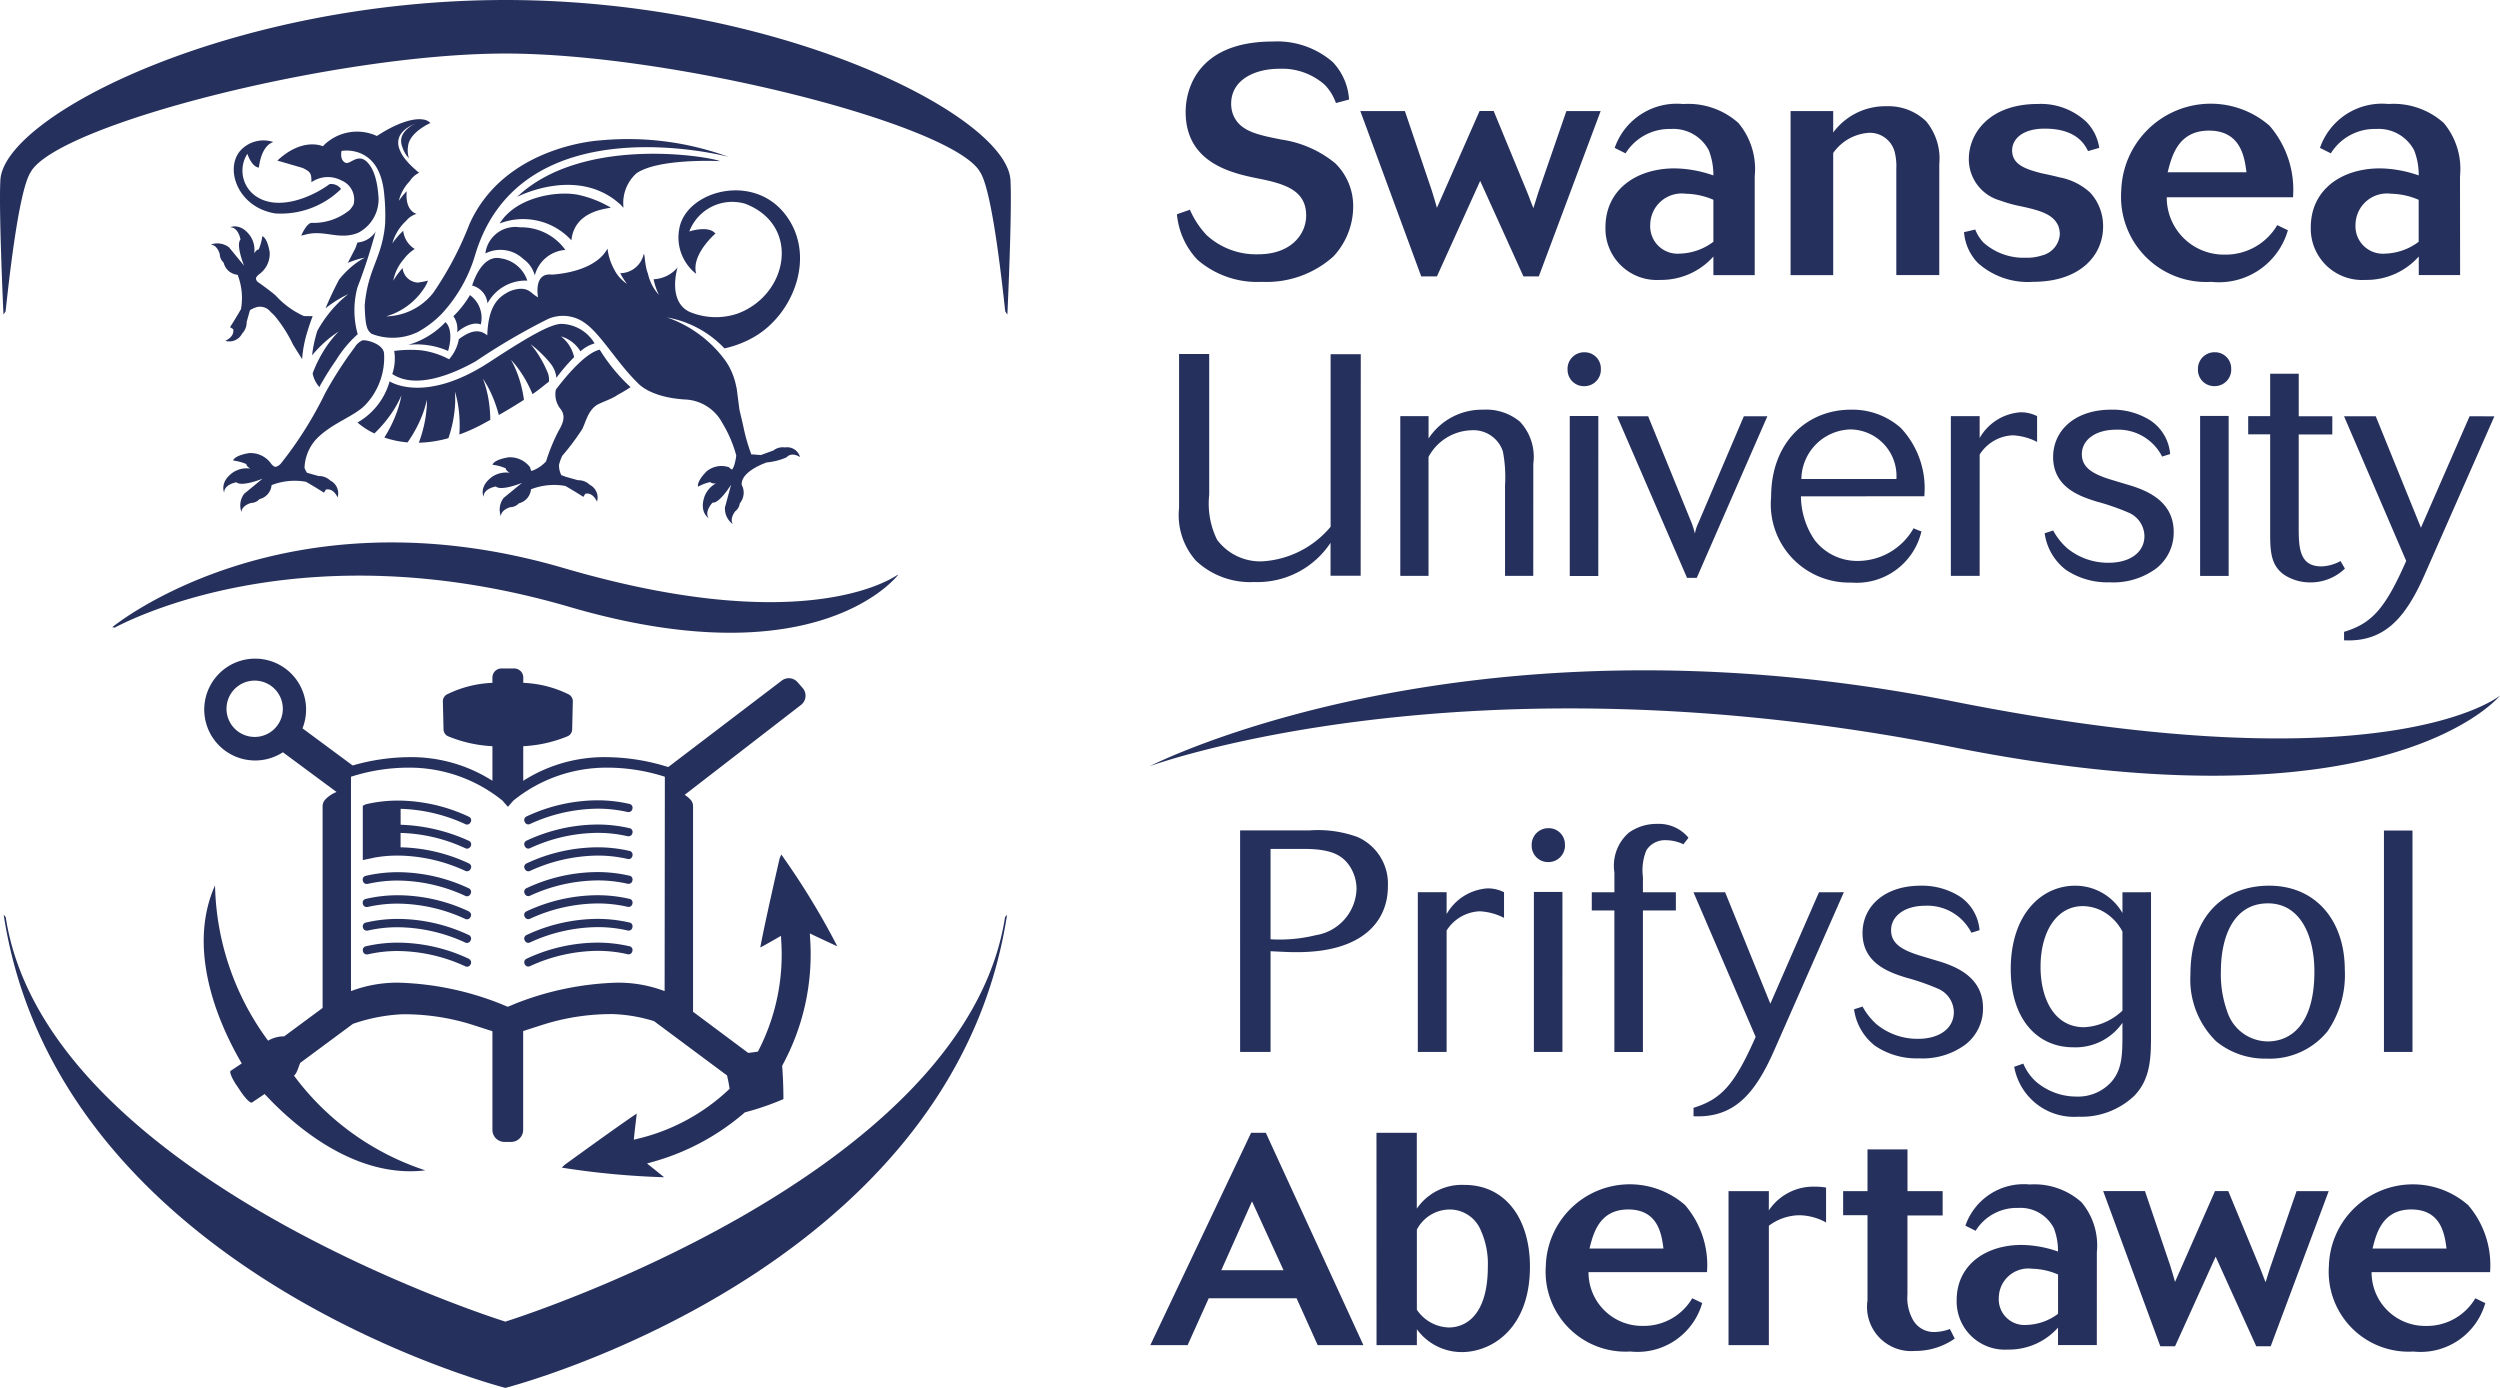
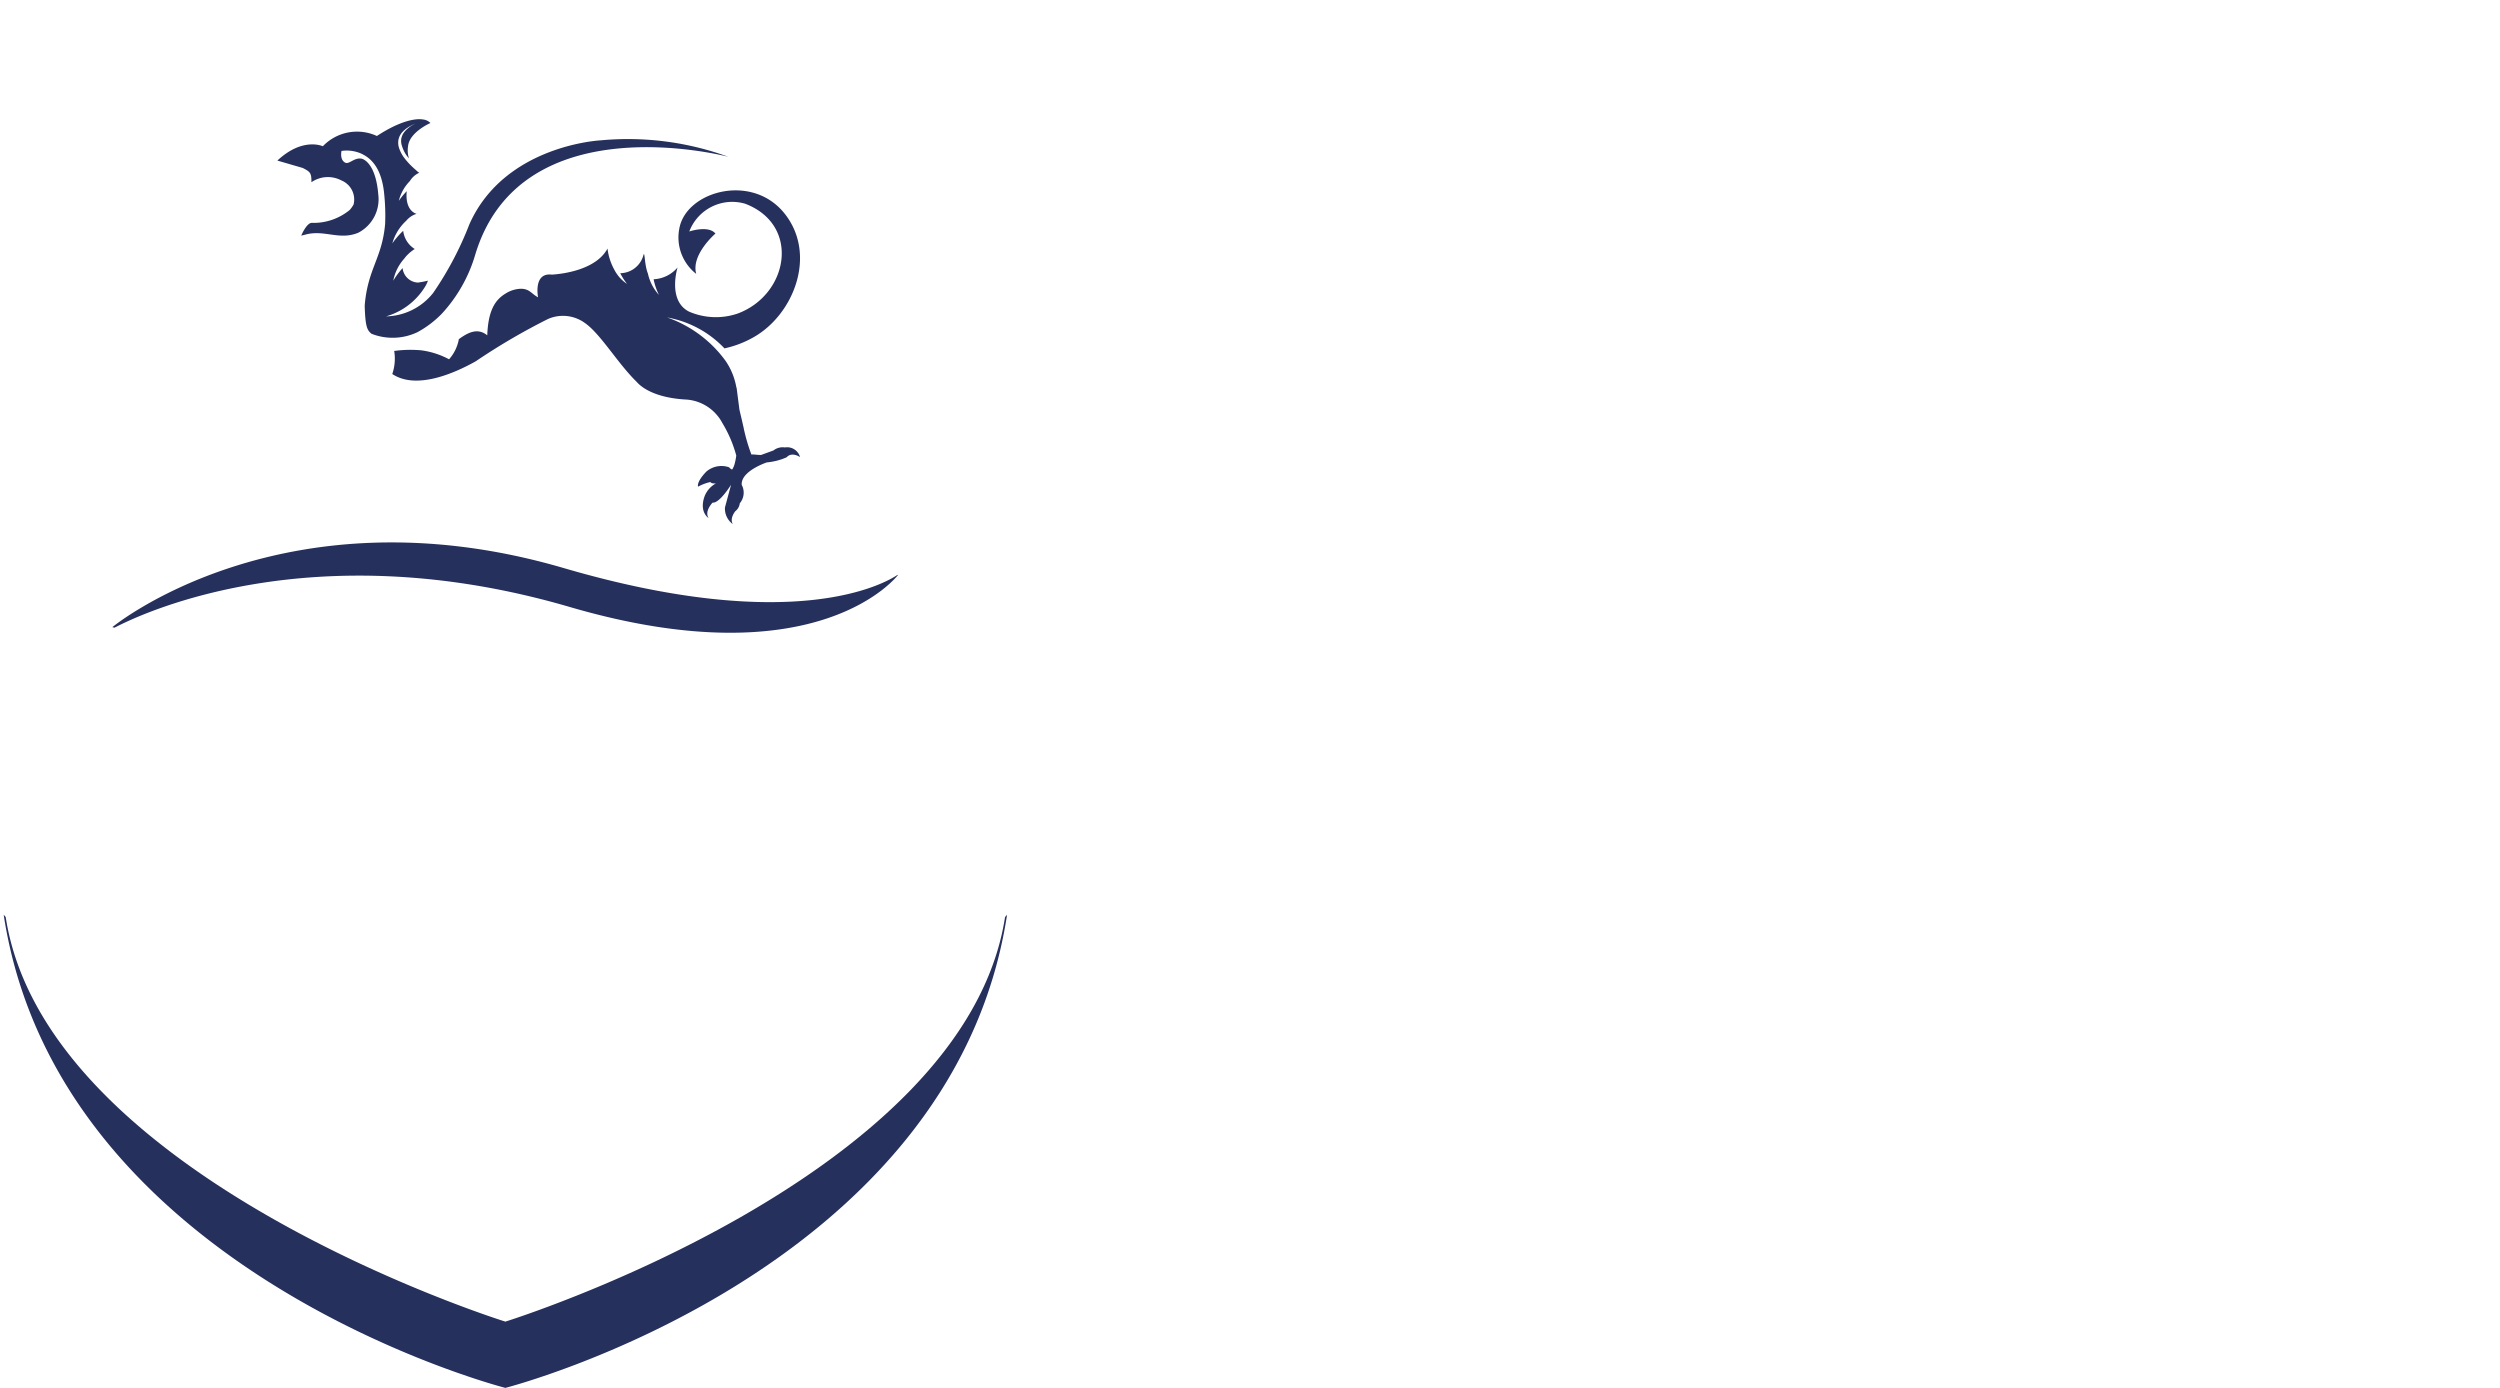
<svg xmlns="http://www.w3.org/2000/svg" id="Group_5999" data-name="Group 5999" width="130.15" height="72.255" viewBox="0 0 130.15 72.255">
  <defs>
    <clipPath id="clip-path">
      <rect id="Rectangle_2350" data-name="Rectangle 2350" width="130.151" height="72.255" fill="#26305d" />
    </clipPath>
  </defs>
  <g id="Group_5881" data-name="Group 5881" clip-path="url(#clip-path)">
-     <path id="Path_1229" data-name="Path 1229" d="M90.582,201.228a39.162,39.162,0,0,0-2.917-4.779l-.086.2c-.008.035-.764,3.315-1.008,4.64.2-.1.534-.293.821-.457l.258-.148.008.194a10.921,10.921,0,0,1-1.194,5.8l-.016.03c-.163.029-.335.051-.507.068l-2.87-2.141V193.935a.508.508,0,0,0-.15-.362,1.791,1.791,0,0,0-.285-.232l6.055-4.679a.608.608,0,0,0,.085-.883l-.262-.3a.608.608,0,0,0-.826-.083l-5.909,4.5a10.945,10.945,0,0,0-3.172-.515,7.863,7.863,0,0,0-4.376,1.229v-1.8a6.936,6.936,0,0,0,2.312-.518.4.4,0,0,0,.235-.365l.034-1.437a.411.411,0,0,0-.2-.37,5.861,5.861,0,0,0-2.379-.608v-.277a.472.472,0,0,0-.472-.472h-.663a.472.472,0,0,0-.472.472v.277a5.866,5.866,0,0,0-2.379.608.41.41,0,0,0-.2.37l.034,1.437a.4.4,0,0,0,.234.365,6.938,6.938,0,0,0,2.312.518v1.8a7.864,7.864,0,0,0-4.376-1.229,10.8,10.8,0,0,0-2.9.433l-2.612-1.933a2.651,2.651,0,1,0-1.02,1.245l2.793,2.068a1.649,1.649,0,0,0-.577.381.509.509,0,0,0-.149.362v10.5l-2,1.479a1.63,1.63,0,0,0-.838.225,14.053,14.053,0,0,1-2.762-8.085c-1.338,2.993-.194,6.554,1.39,9.27L59,207.71c-.075.051.056.38.294.735l.246.365c.238.354.493.6.569.55l.658-.443c2.123,2.281,5.153,4.365,8.365,3.974a13.9,13.9,0,0,1-6.837-4.931c.161-.126.226-.43.326-.664l2.744-2.031a9.047,9.047,0,0,1,2.585-.5,11.857,11.857,0,0,1,3.528.514s.012.009.04.013l1.108.356a.522.522,0,0,0,0,.061v5.076a.626.626,0,0,0,.626.626H73.6a.626.626,0,0,0,.627-.626h0V205.7a.519.519,0,0,0,0-.061l1.108-.356c.028,0,.042-.008.04-.012a11.855,11.855,0,0,1,3.527-.514,8.108,8.108,0,0,1,2.138.367l3.8,2.827c.054.224.1.462.135.694a10.417,10.417,0,0,1-4.825,2.611l-.162.039.016-.166c.023-.228.05-.46.075-.668.023-.186.047-.386.059-.526-1.1.739-3.733,2.657-3.749,2.667l-.154.148a42.29,42.29,0,0,0,5.331.5c-.2-.16-.474-.384-.71-.572l-.18-.144.222-.063a12.394,12.394,0,0,0,4.873-2.6,13.922,13.922,0,0,0,2.006-.689s0-.933-.068-1.735a12.06,12.06,0,0,0,1.452-6.691l-.009-.2.178.087C89.656,200.8,90.231,201.067,90.582,201.228Zm-30.332-10.9a1.466,1.466,0,1,1,1.465-1.466,1.465,1.465,0,0,1-1.465,1.466M81.591,203.56a6.779,6.779,0,0,0-2.529-.438,15.56,15.56,0,0,0-5.294,1.111c-.154.072-.459.186-.343.142,0,0-.079-.027-.333-.138a15.569,15.569,0,0,0-5.3-1.115,6.78,6.78,0,0,0-2.529.438V192.4a9.817,9.817,0,0,1,2.986-.473,7.7,7.7,0,0,1,4.9,1.715l.284.325.284-.325a7.707,7.707,0,0,1,4.9-1.715,9.817,9.817,0,0,1,2.986.473Z" transform="translate(-46.991 -151.963)" fill="#26305d" />
-     <path id="Path_1230" data-name="Path 1230" d="M81.227,75.021a.189.189,0,0,0,.016.153l.018.033a.192.192,0,0,0,.254.082,8.562,8.562,0,0,1,3.527-.8,6.938,6.938,0,0,1,1.571.177l.032,0h.011a.2.2,0,0,0,.189-.146l.008-.035a.2.2,0,0,0-.142-.24h0a7.409,7.409,0,0,0-1.689-.192,8.773,8.773,0,0,0-3.691.844A.193.193,0,0,0,81.227,75.021Zm.034,1.444a.193.193,0,0,0,.254.083,8.471,8.471,0,0,1,3.524-.8,6.936,6.936,0,0,1,1.574.177l.033,0h.011a.2.2,0,0,0,.189-.146l.008-.033a.2.2,0,0,0-.138-.24l-.007,0a7.434,7.434,0,0,0-1.689-.192,8.777,8.777,0,0,0-3.692.845.2.2,0,0,0-.09.263l0,.009Zm5.449.225A7.411,7.411,0,0,0,85.02,76.5a8.786,8.786,0,0,0-3.692.844.2.2,0,0,0-.1.12.192.192,0,0,0,.016.152l.018.033a.2.2,0,0,0,.254.082,8.564,8.564,0,0,1,3.526-.8,6.913,6.913,0,0,1,1.571.177l.033.005h.011a.2.2,0,0,0,.189-.146l.008-.035a.2.2,0,0,0-.143-.242Zm-5.451,2.252a.2.2,0,0,0,.255.082,8.523,8.523,0,0,1,3.526-.8,6.924,6.924,0,0,1,1.573.177l.033,0h.011a.2.2,0,0,0,.189-.146l.007-.034a.2.2,0,0,0-.137-.24l-.007,0a7.425,7.425,0,0,0-1.691-.192,8.748,8.748,0,0,0-3.692.844.2.2,0,0,0-.089.267l0,0Zm5.449.244a7.435,7.435,0,0,0-1.69-.192,8.775,8.775,0,0,0-3.691.844.192.192,0,0,0-.094.255l.007.014.018.034a.2.2,0,0,0,.255.082,8.512,8.512,0,0,1,3.526-.8,6.961,6.961,0,0,1,1.574.177l.032.005h.011a.2.2,0,0,0,.189-.145l.008-.035a.2.2,0,0,0-.142-.24Zm0,1.232a7.432,7.432,0,0,0-1.689-.192,8.78,8.78,0,0,0-3.692.845.2.2,0,0,0-.1.119.191.191,0,0,0,.015.152l.018.031a.194.194,0,0,0,.254.082,8.551,8.551,0,0,1,3.527-.8,6.956,6.956,0,0,1,1.571.177l.033.005h.011a.2.2,0,0,0,.189-.145l.008-.035a.2.2,0,0,0-.145-.241h0Zm0,1.236a7.418,7.418,0,0,0-1.69-.192,8.775,8.775,0,0,0-3.691.844.2.2,0,0,0-.1.119.224.224,0,0,0,.032.183.194.194,0,0,0,.254.082,8.558,8.558,0,0,1,3.526-.8,6.947,6.947,0,0,1,1.571.177l.033.005h.011a.2.2,0,0,0,.189-.143l.008-.035a.2.2,0,0,0-.142-.243Zm-8.365-3.015a8.744,8.744,0,0,0-3.692-.844,7.445,7.445,0,0,0-1.691.192.194.194,0,0,0-.123.089.2.2,0,0,0-.022.151l.008.036a.2.2,0,0,0,.189.145l.033,0,.011,0a6.949,6.949,0,0,1,1.573-.177,8.514,8.514,0,0,1,3.527.8.194.194,0,0,0,.254-.083l.018-.03a.192.192,0,0,0,.016-.152A.2.2,0,0,0,78.347,78.639Zm0,1.2a8.777,8.777,0,0,0-3.691-.844,7.435,7.435,0,0,0-1.69.192.2.2,0,0,0-.126.091.2.2,0,0,0-.022.149l.008.036a.2.2,0,0,0,.189.146l.033,0,.011,0a6.924,6.924,0,0,1,1.574-.177,8.512,8.512,0,0,1,3.526.8.2.2,0,0,0,.254-.082l.018-.032a.193.193,0,0,0-.073-.263Zm0,1.232a8.785,8.785,0,0,0-3.691-.844,7.392,7.392,0,0,0-1.69.193.2.2,0,0,0-.145.236v0l.008.036a.2.2,0,0,0,.189.146l.033,0,.011,0a6.912,6.912,0,0,1,1.571-.177,8.551,8.551,0,0,1,3.526.8.2.2,0,0,0,.255-.082l.018-.031a.19.19,0,0,0,.016-.151A.2.2,0,0,0,78.345,81.07Zm0,1.236a8.783,8.783,0,0,0-3.691-.844,7.421,7.421,0,0,0-1.69.192.193.193,0,0,0-.12.089.2.2,0,0,0-.022.153l.008.034a.2.2,0,0,0,.189.145l.033,0,.011,0a6.943,6.943,0,0,1,1.572-.177,8.557,8.557,0,0,1,3.526.8.2.2,0,0,0,.255-.082l.017-.031a.2.2,0,0,0-.082-.269Zm-4.894-5.277a6.99,6.99,0,0,1,1.184-.1,8.551,8.551,0,0,1,3.526.8.2.2,0,0,0,.254-.082l.018-.033a.19.19,0,0,0,.017-.151.2.2,0,0,0-.1-.121,8.8,8.8,0,0,0-3.567-.843l0-.748a8.5,8.5,0,0,1,3.378.8.2.2,0,0,0,.255-.082l.018-.031a.192.192,0,0,0,.016-.152.2.2,0,0,0-.1-.12,9.238,9.238,0,0,0-3.564-.841l0-.829a8.583,8.583,0,0,1,3.375.8.194.194,0,0,0,.255-.082l.018-.033a.193.193,0,0,0-.073-.263l-.013-.007a8.77,8.77,0,0,0-3.691-.845,7.277,7.277,0,0,0-1.687.194l-.154.077,0,2.828Zm11.7-26.436c-.014,0-.041,0-.056,0,0,0,.056,0,.056,0-.839.176-2.066,1.785-2.284,2.08a1.211,1.211,0,0,0,.261,1.027c.254.357.121.715-.124,1.129a9.724,9.724,0,0,0-.646,1.577,1.826,1.826,0,0,1-.754.5c-.052-.029-.074-.185-.074-.185a1.308,1.308,0,0,0-1.137-.524c-.792.135-.823.385-.823.385a2.649,2.649,0,0,1,.686.185c0,.122.21.234.21.234a1.3,1.3,0,0,0-.888.19c-.735.507-.476,1.062-.476,1.062,0-.437.64-.538.64-.538.278.255,1.36-.187,1.36-.187l-.952.78a1,1,0,0,0-.146.956c.015-.352.5-.474.5-.474a.6.6,0,0,0,.437-.2.827.827,0,0,0,.631-.729,3.311,3.311,0,0,1,1.791-.174q.474.273.936.568l.1-.162c.41-.089.609.411.609.411a.742.742,0,0,0-.379-.879.836.836,0,0,0-.608-.236l-.666-.187c0-.009-.2-.071-.205-.081a1.129,1.129,0,0,1-.118-.535,2.411,2.411,0,0,1,.168-.469,12.613,12.613,0,0,0,1.047-1.4c.186-.388.314-1.012.815-1.279.2-.1.465-.2.692-.306h0l.022-.012a1.707,1.707,0,0,0,.309-.177,6.986,6.986,0,0,0,.669-.4A9.4,9.4,0,0,1,85.148,50.593ZM83.131,49.9a1.766,1.766,0,0,1,1.015.779,1.87,1.87,0,0,1,.735-.412,2.067,2.067,0,0,0-1.706-1.016l-.053,0h-.006c-.536.037-1.5.542-3.7,1.983-3.4,2.224-5.206,1.008-5.206,1.008a3.578,3.578,0,0,1-1.671,2.143,3.67,3.67,0,0,0,.88.568,6.624,6.624,0,0,0,.982-1.186c.089-.14.169-.274.23-.392s.112-.219.144-.291l.052-.112s-.01.044-.026.121-.039.188-.077.319-.083.283-.142.444-.127.332-.205.5a7.1,7.1,0,0,1-.44.811,5.042,5.042,0,0,0,1.207.253l.041-.058a6.627,6.627,0,0,0,.7-1.3c.061-.154.114-.3.151-.429s.068-.236.086-.313l.029-.12,0,.124c0,.079,0,.192-.015.328a6.274,6.274,0,0,1-.161.992,7.192,7.192,0,0,1-.243.793,6.234,6.234,0,0,0,1.538-.236c.009-.027.018-.05.028-.08a6.619,6.619,0,0,0,.233-.93c.032-.173.055-.348.07-.513s.025-.321.024-.455q0-.162-.007-.324l-.006-.124s.013.043.033.119q.046.157.078.318c.031.133.057.291.079.46s.04.353.047.537a7.2,7.2,0,0,1-.007.8A8.864,8.864,0,0,0,78.99,54.5c.158-.085.311-.169.462-.253a6.758,6.758,0,0,0-.132-1.277c-.034-.162-.071-.314-.109-.441q-.044-.156-.1-.308l-.042-.116.066.1c.043.066.1.162.168.282s.138.262.209.418a6.719,6.719,0,0,1,.383,1.09q.666-.376,1.308-.791a6.4,6.4,0,0,0-.173-.854,5.78,5.78,0,0,0-.314-.863q-.062-.14-.136-.275l-.055-.1.077.088c.05.055.121.137.2.238a5.939,5.939,0,0,1,.523.795,6.94,6.94,0,0,1,.325.675q.336-.233.652-.493h0l.2-.155a.952.952,0,0,0-.056-.457q-.077-.186-.165-.368-.107-.22-.234-.43-.109-.186-.235-.36-.088-.126-.186-.244l-.074-.091.093.072c.06.045.144.111.24.2a5.857,5.857,0,0,1,.663.683c.017.02.033.042.05.063a1.39,1.39,0,0,1,.295.731,9.328,9.328,0,0,1,.923-1.077A1.876,1.876,0,0,0,83.131,49.9ZM68.254,43.5a4.476,4.476,0,0,0,3.429-1.273.637.637,0,0,0-.6-.253c-.87.649-2.721,1.478-3.909.575a1.618,1.618,0,0,1-.368-2.153s.212.678.6.718c0,0,.088-1.12.752-1.331a1.625,1.625,0,0,0-1.663.39c-.906.912-.245,3,1.761,3.328m6.91,6.844a4.059,4.059,0,0,1,2.09.315c.328-1.156-.138-1.5-.138-1.5a4.312,4.312,0,0,1-1.952,1.187m3.791-1.069a1.456,1.456,0,0,0-.565-1.526,5.153,5.153,0,0,1-.863,1.1,1.117,1.117,0,0,1,.194.835s.683-.62,1.234-.407m2.811-2.55a1.773,1.773,0,0,1,1.592-1.33A2.831,2.831,0,0,0,81,44.223a1.574,1.574,0,0,0-1.8,1.321v.038a1.728,1.728,0,0,1,1.971.291A1.514,1.514,0,0,1,81.766,46.723ZM71.718,47.987c-.1.087-.209.2-.321.317a6.616,6.616,0,0,0-.874,1.174c-.028.047-.052.091-.074.132l-.012.036a6.842,6.842,0,0,0-.263,1.241c.091-.109.188-.219.29-.326.124-.132.255-.258.381-.371s.247-.213.355-.293.2-.145.263-.188l.1-.068-.084.089c-.054.056-.128.137-.212.239s-.178.222-.274.356a6.566,6.566,0,0,0-.7,1.274c-.039.092-.066.168-.09.231a1.46,1.46,0,0,0,.357.713,1.715,1.715,0,0,1,.164-.307c.22-.391.464-.76.72-1.131h0a6.1,6.1,0,0,1,1.105-1.318,4.6,4.6,0,0,1-.015-2.43,29.188,29.188,0,0,0,.947-2.909,1.244,1.244,0,0,1-.947.567l-.1.285h0l-.4.775a4.607,4.607,0,0,1,.566-.2c.094-.027.173-.045.229-.056l.087-.019-.077.045q-.1.056-.2.121a4.332,4.332,0,0,0-.546.427,4.71,4.71,0,0,0-.467.494l-.048.061c-.06.114-.124.236-.195.378q-.181.364-.347.735-.084.188-.163.379a6.018,6.018,0,0,1,.787-.533c.117-.067.217-.118.288-.152l.11-.054-.095.077C71.9,47.826,71.816,47.9,71.718,47.987ZM86.387,43.2a2.085,2.085,0,0,1,.674-1.789c1.172-.8,4.353-.633,4.353-.633-.662-.265-7.195-1.332-10.567,1.862,0,0,3.087-1.615,5.317.342.083.052.155.169.224.219" transform="translate(-53.927 -32.389)" fill="#26305d" />
-     <path id="Path_1231" data-name="Path 1231" d="M80.418,55.481a5.652,5.652,0,0,0-1.737-.676c-1.16-.211-3.23.164-4.047,1.5a3.4,3.4,0,0,1,3.734.878c.147-1.495,1.736-1.634,2.05-1.7M74,60.464a2.247,2.247,0,0,1,2.071-1.183A1.712,1.712,0,0,0,74.7,58.122c-1.042-.24-1.5,1.417-1.5,1.417a1.058,1.058,0,0,1,.8.925m-6.517,1.928a.89.89,0,0,0-.39.351,20.268,20.268,0,0,0-1.539,2.386A19.872,19.872,0,0,1,63.244,68.8a.57.57,0,0,1-.244.168c-.129.046-.283-.183-.283-.183a1.309,1.309,0,0,0-1.137-.525c-.793.135-.823.385-.823.385a2.621,2.621,0,0,1,.687.185c0,.122.21.235.21.235a1.306,1.306,0,0,0-.888.189c-.735.507-.476,1.062-.476,1.062,0-.437.639-.538.639-.538.278.255,1.36-.186,1.36-.186l-.952.78a.994.994,0,0,0-.146.956c.015-.352.5-.473.5-.473a.6.6,0,0,0,.437-.2.826.826,0,0,0,.631-.729,3.31,3.31,0,0,1,1.791-.173q.474.273.936.567l.1-.162c.41-.088.609.411.609.411a.741.741,0,0,0-.379-.879.838.838,0,0,0-.608-.236l-.606-.17a1.255,1.255,0,0,1-.129-.259,2.337,2.337,0,0,1,.576-1.453c.8-.87,2.04-1.219,2.618-1.851a3.575,3.575,0,0,0,.947-2.647C68.582,62.577,67.69,62.342,67.484,62.392ZM60.99,58.978a3.306,3.306,0,0,1,.174,1.79c-.318.552-.568.936-.568.936l.162.1c.088.41-.411.609-.411.609a.741.741,0,0,0,.879-.379.839.839,0,0,0,.236-.607l.17-.606a1.235,1.235,0,0,1,.26-.129.693.693,0,0,1,.809.208c.076.072.152.143.227.223a7.225,7.225,0,0,1,.953,1.5v0l.467.745a6.3,6.3,0,0,1,.28-1.451c.08-.266.172-.53.27-.789h-.386a.242.242,0,0,0-.063,0,4.387,4.387,0,0,1-1.47-1.065c-.158-.146-.537-.427-.845-.649-.09-.065-.137-.075-.183-.2s.184-.283.184-.283a1.309,1.309,0,0,0,.524-1.137c-.135-.792-.385-.823-.385-.823a2.643,2.643,0,0,1-.185.686c-.122,0-.235.209-.235.209a1.306,1.306,0,0,0-.19-.888c-.506-.735-1.062-.476-1.062-.476.437,0,.538.64.538.64-.255.278.186,1.36.186,1.36l-.78-.952a1,1,0,0,0-.957-.146c.352.015.473.5.473.5a.6.6,0,0,0,.2.436A.827.827,0,0,0,60.99,58.978Z" transform="translate(-48.62 -44.671)" fill="#26305d" />
    <path id="Path_1232" data-name="Path 1232" d="M23.857,43.846h0a7.724,7.724,0,0,0,1.731-3.06c2.393-7.965,13.182-5.1,13.182-5.1a15.26,15.26,0,0,0-6.669-.856s-4.98.247-6.812,4.36A17.35,17.35,0,0,1,23.4,42.772h0a3.205,3.205,0,0,1-2.451,1.22,3.52,3.52,0,0,0,2.009-1.512,1.513,1.513,0,0,0,.169-.347,5.187,5.187,0,0,1-.519.1.841.841,0,0,1-.8-.754,4.181,4.181,0,0,0-.485.654,2.388,2.388,0,0,1,.575-1.151,1.383,1.383,0,0,1,.192-.219l.05-.051,0,0a2.485,2.485,0,0,1,.3-.228,1.283,1.283,0,0,1-.6-.946,4.153,4.153,0,0,0-.566.654A2.524,2.524,0,0,1,22,39.012a1.1,1.1,0,0,1,.538-.357s-.614-.123-.515-1.179a4.315,4.315,0,0,0-.412.5,2.258,2.258,0,0,1,.577-1.029,1.089,1.089,0,0,1,.485-.429,1.353,1.353,0,0,1-.166-.138q-.113-.095-.221-.2a3.608,3.608,0,0,1-.365-.405,1.761,1.761,0,0,1-.3-.556.9.9,0,0,1-.04-.322.777.777,0,0,1,.08-.3.9.9,0,0,1,.168-.234,1.277,1.277,0,0,1,.194-.166,2.038,2.038,0,0,1,.329-.187l.13-.059-.126.066a1.4,1.4,0,0,0-.248.167,1.238,1.238,0,0,0-.178.173.848.848,0,0,0-.144.229.7.7,0,0,0-.055.277.819.819,0,0,0,.055.287,1.609,1.609,0,0,0,.354.616,1.359,1.359,0,0,1-.05-.617c.065-.749,1.167-1.223,1.167-1.223a.623.623,0,0,0-.4-.184s-.772-.2-2.387.86a2.464,2.464,0,0,0-2.814.534s-1.044-.493-2.367.746l1.32.384c.391.2.457.259.453.743a1.5,1.5,0,0,1,1.557-.095,1.072,1.072,0,0,1,.638,1.251,1.391,1.391,0,0,1-.208.293,2.97,2.97,0,0,1-1.99.666c-.218.033-.433.444-.528.664l.184-.043c1.007-.293,1.793.308,2.789-.108a1.966,1.966,0,0,0,1.038-1.994c-.115-1.43-.638-1.789-.842-1.854-.413-.1-.673.331-.9.19-.277-.17-.17-.6-.17-.6a1.892,1.892,0,0,1,1.042.147c.294.151,1.052.523,1.185,2.173a10.574,10.574,0,0,1,.041,1.49c-.159,1.793-.906,2.318-1.063,4.242.031,1.1.128,1.285.357,1.468a3.009,3.009,0,0,0,2.4-.089A5.277,5.277,0,0,0,23.857,43.846Zm-2.6,3.181,0-.01Zm0,0h0m0-.01L21.27,47Zm20.459,3.8a.773.773,0,0,0-.6.155l-.623.228c-.035.033-.482-.042-.524-.011a9.249,9.249,0,0,1-.406-1.391v-.006q-.039-.167-.076-.335h0l-.143-.606L39.2,47.734s-.008-.029-.022-.076a3.494,3.494,0,0,0-.558-1.352h0a6.344,6.344,0,0,0-3.039-2.257,5.424,5.424,0,0,1,2.984,1.61,5.4,5.4,0,0,0,1.5-.572c2.11-1.181,3.339-4.314,1.621-6.458-1.7-2.116-5.1-1.15-5.467.767a2.406,2.406,0,0,0,.876,2.385c-.283-1,1-2.1,1-2.1-.366-.445-1.361-.108-1.361-.108a2.391,2.391,0,0,1,2.911-1.444c2.9,1.112,2.256,4.732-.394,5.717a3.519,3.519,0,0,1-2.528-.1c-1.141-.574-.6-2.3-.6-2.3a1.735,1.735,0,0,1-1.246.614h0a3.213,3.213,0,0,0,.278.817,2.415,2.415,0,0,1-.576-1.114h0c-.181-.444-.16-1.2-.23-.971a1.266,1.266,0,0,1-1.188.953c-.008,0-.015,0-.022,0a3.54,3.54,0,0,0,.352.557,1.953,1.953,0,0,1-.666-.75,3,3,0,0,1-.349-1.089c-.584,1.085-2.26,1.318-2.9,1.356C28.6,41.7,28.861,43,28.861,43c-.353-.186-.434-.439-.888-.445a1.566,1.566,0,0,0-.8.247c-.512.309-.909.825-.957,2.178-.489-.4-.986-.165-1.48.2a2.145,2.145,0,0,1-.509,1.047,4.214,4.214,0,0,0-1.462-.469h0a6.248,6.248,0,0,0-1.394.035,2.473,2.473,0,0,1-.1,1.2c1.256.838,3.245-.044,4.348-.664a33.126,33.126,0,0,1,3.759-2.2,1.934,1.934,0,0,1,1.927.213c.805.559,1.719,2.118,2.682,3.052.054.052.633.834,2.636.932a2.306,2.306,0,0,1,1.834,1.223c.036.059.073.122.111.19.028.05.056.1.083.153a6.439,6.439,0,0,1,.528,1.346,3.06,3.06,0,0,1-.094.466.926.926,0,0,1-.089.208h0c-.021.135-.194-.064-.194-.064a1.21,1.21,0,0,0-1.177.222c-.546.564-.433.787-.433.787a2.433,2.433,0,0,1,.638-.241c.068.1.293.072.293.072a1.292,1.292,0,0,0-.591.664c-.3.837.209,1.143.209,1.143-.238-.358.206-.807.206-.807.357.049.962-.932.962-.932l-.319,1.185a1,1,0,0,0,.41.867c-.182-.3.13-.673.13-.673a.613.613,0,0,0,.233-.412.858.858,0,0,0,.1-.959c-.055-.72,1.306-1.169,1.306-1.169A3.293,3.293,0,0,0,41.8,51.33c.273-.308.7-.013.7-.013A.7.7,0,0,0,41.72,50.814Zm5.892,6.627-.057.02c-.662.439-5.372,3.139-17.353-.368-14.6-4.273-23.5,3.075-23.5,3.075l.115.027c1.308-.683,10.243-5.01,23.693-1.078C43.515,62.924,47.612,57.44,47.612,57.44ZM27.153,99.777s23.268-5.944,26.124-24.635l-.106.124C51.08,88.884,27.153,96.327,27.153,96.327h.01S3.237,88.884,1.147,75.266l-.107-.124C3.9,93.833,27.164,99.777,27.164,99.777" transform="translate(-0.849 -27.522)" fill="#26305d" />
-     <path id="Path_1233" data-name="Path 1233" d="M26.3,2.787c8.829,0,23.4,3.72,24.735,6.188.654,1.018,1.19,6.306,1.3,7.239l.11.163s.252-5.375.161-7C52.413,6,40.535,0,26.3,0h.022C12.087,0,.208,6,.021,9.373c-.091,1.629.161,7,.161,7l.11-.163c.106-.933.642-6.221,1.3-7.239C2.922,6.507,17.493,2.787,26.322,2.787M130.151,36.212s-5.794,7.2-28.483,2.684c-25.455-5.055-41.812.993-41.812.993s16.366-8.436,41.824-3.375C124.361,41.024,130.151,36.212,130.151,36.212ZM59.887,70.028h1.941l1.1-2.442H67.5l1.1,2.442h2.38L65.9,58.975h-.767Zm6.935-3.9H63.581l1.6-3.585Zm4.841,3.9h2.1V69.2a2.893,2.893,0,0,0,2.333,1.19c1.566,0,3.554-1.221,3.554-4.446,0-2.489-1.268-4.258-3.413-4.258A2.846,2.846,0,0,0,73.76,62.92V58.975h-2.1Zm2.1-6.012a1.932,1.932,0,0,1,1.707-1.049,1.748,1.748,0,0,1,1.628,1.1,4.222,4.222,0,0,1,.36,1.863c0,2.63-1.221,3.178-2.035,3.178a2.072,2.072,0,0,1-1.66-.924ZM88.1,67.586a2.924,2.924,0,0,1-2.583,1.44,2.787,2.787,0,0,1-2.818-2.8h6.168a4.79,4.79,0,0,0-1.143-3.491,4.372,4.372,0,0,0-7.248,3.178,4.159,4.159,0,0,0,4.4,4.446,3.5,3.5,0,0,0,3.742-2.521ZM82.75,65c.2-.8.516-2.035,2.019-2.035,1.566,0,1.738,1.315,1.832,2.035Zm9.338-2.99h-2.1v8.016h2.1V63.813a2.7,2.7,0,0,1,1.6-.548,2.977,2.977,0,0,1,1.378.376V61.824a3.669,3.669,0,0,0-.6-.047,2.787,2.787,0,0,0-2.38,1.237Zm5.135,0H95.955v1.252h1.268V67.7a2.3,2.3,0,0,0,2.474,2.63,3.576,3.576,0,0,0,2.067-.642l-.251-.5a2.411,2.411,0,0,1-.8.156,1.247,1.247,0,0,1-1.159-.7,2.335,2.335,0,0,1-.251-1.268v-4.1h1.832V62.012H99.305V59.836H97.223Zm11.94,3.178a3.493,3.493,0,0,0-.8-2.6,3.678,3.678,0,0,0-2.693-.924,3.209,3.209,0,0,0-3.351,2.145l.533.266a2.519,2.519,0,0,1,2.207-1.19,1.953,1.953,0,0,1,1.863,1.049,3.294,3.294,0,0,1,.219,1.221,5.911,5.911,0,0,0-1.894-.344c-1.863,0-3.382,1.033-3.382,2.881a2.508,2.508,0,0,0,2.661,2.567,3.416,3.416,0,0,0,2.615-1.143v.908h2.02Zm-2.02,3.209a2.856,2.856,0,0,1-1.644.579,1.338,1.338,0,0,1-1.44-1.425,1.538,1.538,0,0,1,1.737-1.5,3.547,3.547,0,0,1,1.347.3Zm5.324,1.691h.767l2.114-4.665,2.114,4.665h.751l3.021-8.078H119.56L118.183,66l-.235.751c-.172-.423-.188-.5-.344-.877l-1.6-3.867h-.689l-2.082,4.728c-.109-.391-.14-.485-.25-.846l-1.315-3.882h-2.176Zm16.4-2.5a2.925,2.925,0,0,1-2.583,1.44,2.786,2.786,0,0,1-2.818-2.8h6.168a4.79,4.79,0,0,0-1.142-3.491,4.373,4.373,0,0,0-7.249,3.178,4.159,4.159,0,0,0,4.4,4.446,3.5,3.5,0,0,0,3.742-2.521ZM123.515,65c.2-.8.517-2.035,2.02-2.035,1.566,0,1.737,1.315,1.832,2.035ZM66.146,49.52c.948.049,1.045.049,1.389.049,3.381,0,4.72-1.584,4.72-3.43a2.657,2.657,0,0,0-1.584-2.565,6.024,6.024,0,0,0-2.5-.343h-3.61V54.764h1.585Zm0-5.325h1.748c1.4,0,1.911.327,2.254.735a2.149,2.149,0,0,1,.474,1.356,2.515,2.515,0,0,1-2.124,2.4,7.862,7.862,0,0,1-2.352.213Zm9.166,4.247a2.144,2.144,0,0,1,1.715-1,3.08,3.08,0,0,1,1.274.343V46.449a1.877,1.877,0,0,0-.866-.2,2.652,2.652,0,0,0-2.123,1.339V46.449h-1.5v8.314h1.5Zm6.029-2.009H79.855v8.331h1.486Zm-1.6-2.418a.847.847,0,0,0,.828.865h.021a.86.86,0,0,0,.882-.915.843.843,0,0,0-.849-.85.863.863,0,0,0-.882.9M85.532,47.4h1.715v-.947H85.532v-.8a2.728,2.728,0,0,1,.18-1.389,1.145,1.145,0,0,1,1.029-.523,2.137,2.137,0,0,1,.9.213c.065-.1.2-.245.261-.343a2,2,0,0,0-1.634-.719,2.48,2.48,0,0,0-1.47.457,2.282,2.282,0,0,0-.751,2.074v1.029H82.869V47.4h1.176v7.367h1.487Zm9.165-.947-2.532,5.8-2.353-5.8H88.164L91.4,53.98c-1.095,2.483-1.781,3.25-3.234,3.691v.441c2.107.1,3.2-1.16,4.2-3.43l3.626-8.233Zm8.359,1.976a2.33,2.33,0,0,0-1.013-1.748,3.676,3.676,0,0,0-2.057-.572c-1.879,0-3.022,1.078-3.022,2.467,0,1.6,1.438,2.058,2.271,2.32a12.045,12.045,0,0,1,1.65.572,1.348,1.348,0,0,1,.833,1.225c0,.833-.735,1.388-1.862,1.388a3.347,3.347,0,0,1-2.173-.768,3.459,3.459,0,0,1-.719-.915c-.114.049-.31.1-.441.147a2.892,2.892,0,0,0,1.094,1.9,3.861,3.861,0,0,0,2.287.653,3.753,3.753,0,0,0,2.418-.719,2.369,2.369,0,0,0,.915-1.9c0-1.764-1.682-2.254-2.515-2.5-.114-.033-.817-.245-.866-.261-.85-.278-1.405-.6-1.405-1.291,0-.735.7-1.274,1.781-1.274a2.565,2.565,0,0,1,2.4,1.405C102.746,48.524,102.942,48.458,103.056,48.426Zm7.44-1.976v1.078a2.833,2.833,0,0,0-2.467-1.421c-1.748,0-3.349,1.486-3.349,4.345,0,2.63,1.405,4.067,3.251,4.067a2.967,2.967,0,0,0,2.564-1.274v.474c0,1.176,0,1.944-.588,2.614a2.336,2.336,0,0,1-1.813.751,3.226,3.226,0,0,1-2.107-.784,2.631,2.631,0,0,1-.653-.931l-.474.164a3.161,3.161,0,0,0,3.333,2.6,4,4,0,0,0,2.908-1.078c.882-.9.882-2.042.882-3.283V46.449Zm0,6.158a3.112,3.112,0,0,1-1.993.866c-1.6,0-2.271-1.552-2.271-3.136,0-1.879.866-3.169,2.205-3.169a2.236,2.236,0,0,1,1.209.376,2.571,2.571,0,0,1,.849.948Zm11.575-2.124c0-2.548-1.5-4.378-3.937-4.378-2.222,0-4.1,1.437-4.1,4.639a4.5,4.5,0,0,0,1.34,3.463,4,4,0,0,0,2.613.9,3.876,3.876,0,0,0,3.185-1.421,5.19,5.19,0,0,0,.9-3.2m-1.584.1c0,2.663-1.159,3.626-2.434,3.626a2.232,2.232,0,0,1-2.107-1.568,5.671,5.671,0,0,1-.326-2.091c0-1.748.637-3.528,2.45-3.528,1.683,0,2.418,1.683,2.418,3.561m5.106-7.351h-1.486V54.764h1.486Zm-54.752-24.8H69.273v8.984a5.019,5.019,0,0,1-3.545,1.8,2.8,2.8,0,0,1-2.368-1.127,4.273,4.273,0,0,1-.408-2.335V18.429H61.383V26.45a3.563,3.563,0,0,0,.882,2.744A4.12,4.12,0,0,0,65.3,30.3a4.556,4.556,0,0,0,3.969-2.042v1.715h1.568Zm8.982,5.7a2.67,2.67,0,0,0-.7-2.189,2.737,2.737,0,0,0-1.911-.621,3.319,3.319,0,0,0-2.842,1.5V21.664H72.9v8.314h1.47V23.787A2.62,2.62,0,0,1,76.605,22.4a1.611,1.611,0,0,1,1.634,1.094,7.023,7.023,0,0,1,.114,1.765v4.72h1.47Zm3.385-2.483H81.722v8.33h1.486Zm-1.6-2.418a.847.847,0,0,0,.828.866h.022a.86.86,0,0,0,.882-.915.843.843,0,0,0-.85-.849A.862.862,0,0,0,81.607,19.229Zm9.176,2.434-2.368,5.553a2.058,2.058,0,0,0-.18.555,4.94,4.94,0,0,0-.164-.539l-2.27-5.57H84.185l3.643,8.412h.506l3.676-8.412Zm9.394,4.165a4.58,4.58,0,0,0-1.225-3.561,3.8,3.8,0,0,0-2.6-.948c-2.238,0-4.149,1.65-4.149,4.541a4.076,4.076,0,0,0,4.166,4.459,3.462,3.462,0,0,0,3.659-2.663,4.211,4.211,0,0,1-.409-.163,3.35,3.35,0,0,1-2.891,1.7,2.8,2.8,0,0,1-2.254-1.078,4.1,4.1,0,0,1-.719-2.286Zm-6.4-.9a2.626,2.626,0,0,1,2.548-2.581,2.425,2.425,0,0,1,2.4,2.581Zm9.283-1.274a2.145,2.145,0,0,1,1.715-1,3.08,3.08,0,0,1,1.274.343V21.664a1.875,1.875,0,0,0-.866-.2,2.654,2.654,0,0,0-2.124,1.339V21.664h-1.5v8.314h1.5Zm9.917-.016a2.333,2.333,0,0,0-1.013-1.748,3.68,3.68,0,0,0-2.058-.572c-1.878,0-3.022,1.078-3.022,2.466,0,1.6,1.438,2.059,2.27,2.32a12.058,12.058,0,0,1,1.65.571,1.349,1.349,0,0,1,.833,1.225c0,.833-.735,1.388-1.862,1.388a3.349,3.349,0,0,1-2.172-.767,3.467,3.467,0,0,1-.719-.915c-.114.049-.311.1-.441.147a2.9,2.9,0,0,0,1.1,1.9,3.862,3.862,0,0,0,2.286.653,3.752,3.752,0,0,0,2.417-.719,2.37,2.37,0,0,0,.915-1.9c0-1.764-1.682-2.254-2.516-2.5-.114-.033-.816-.245-.866-.261-.849-.278-1.4-.6-1.4-1.291,0-.735.7-1.274,1.78-1.274a2.564,2.564,0,0,1,2.4,1.4C112.665,23.738,112.86,23.672,112.975,23.64Zm3.045-1.993h-1.486v8.33h1.486Zm-1.6-2.418a.847.847,0,0,0,.828.866h.022a.86.86,0,0,0,.882-.915.843.843,0,0,0-.849-.849.862.862,0,0,0-.882.9m5.247,3.381h1.748v-.947h-1.748V19.458h-1.487v2.205h-1.144v.947h1.144v5.178c0,1,.065,1.666.735,2.14a2.476,2.476,0,0,0,1.356.392,2.569,2.569,0,0,0,1.8-.719c-.065-.114-.163-.277-.229-.392a2.176,2.176,0,0,1-1,.277c-1.176,0-1.176-1.045-1.176-2.107V22.611Zm8.894-.947-2.532,5.8-2.352-5.8h-1.65l3.235,7.53c-1.094,2.483-1.78,3.251-3.235,3.692v.441c2.108.1,3.2-1.16,4.2-3.43l3.626-8.232ZM61.273,11.153a3.933,3.933,0,0,0,1.068,2.369,4.738,4.738,0,0,0,3.353,1.151,5.212,5.212,0,0,0,3.72-1.318,3.82,3.82,0,0,0,1.034-2.586A3.114,3.114,0,0,0,69.514,8.5a5.724,5.724,0,0,0-2.8-1.234c-1.268-.251-2.169-.434-2.519-1.3a1.626,1.626,0,0,1-.1-.567c0-1.219,1.185-1.819,2.519-1.819a3.344,3.344,0,0,1,2.352.834,2.584,2.584,0,0,1,.584.951l.684-.184a3.126,3.126,0,0,0-.851-1.951,4.408,4.408,0,0,0-3.119-1.068c-3.821,0-4.538,2.368-4.538,3.67,0,2.7,2.486,3.2,3.82,3.47C66.979,9.584,68,9.951,68,11.22c0,1-.817,2.018-2.485,2.018a3.807,3.807,0,0,1-2.7-1,4.61,4.61,0,0,1-.867-1.319ZM73.99,14.389h.817l2.252-4.971,2.252,4.971h.8l3.22-8.608H81.547l-1.468,4.254-.25.8c-.184-.451-.2-.534-.367-.935l-1.7-4.12h-.734L74.807,10.82c-.117-.418-.15-.518-.267-.9l-1.4-4.137H70.82ZM91.352,9.167A3.723,3.723,0,0,0,90.5,6.4a3.92,3.92,0,0,0-2.87-.984A3.419,3.419,0,0,0,84.061,7.7l.567.284A2.686,2.686,0,0,1,86.98,6.715a2.081,2.081,0,0,1,1.985,1.118,3.528,3.528,0,0,1,.234,1.3,6.308,6.308,0,0,0-2.018-.367c-1.985,0-3.6,1.1-3.6,3.07a2.672,2.672,0,0,0,2.836,2.736A3.639,3.639,0,0,0,89.2,13.355v.967h2.152ZM89.2,12.587a3.043,3.043,0,0,1-1.752.617,1.426,1.426,0,0,1-1.535-1.518,1.639,1.639,0,0,1,1.852-1.6A3.787,3.787,0,0,1,89.2,10.4Zm11.76-4.037a3.046,3.046,0,0,0-.684-2.235,2.816,2.816,0,0,0-2.052-.784A3.366,3.366,0,0,0,95.437,6.9V5.781H93.218v8.541h2.219V7.967a2.462,2.462,0,0,1,1.852-1.052,1.336,1.336,0,0,1,1.351,1,3.063,3.063,0,0,1,.083.867v5.539h2.236Zm1.288,3.537a2.6,2.6,0,0,0,.717,1.6,3.9,3.9,0,0,0,2.886.984c2.452,0,3.637-1.385,3.637-2.87a2.564,2.564,0,0,0-.667-1.768,3.231,3.231,0,0,0-1.6-.8c-.317-.083-.634-.15-.951-.216-.751-.2-1.518-.417-1.518-1.185,0-.551.484-1.135,1.7-1.135,1.685,0,2.1.868,2.252,1.168l.584-.167a2.445,2.445,0,0,0-.667-1.351,3.464,3.464,0,0,0-2.536-.934c-2.486,0-3.587,1.5-3.587,2.87a2.232,2.232,0,0,0,1.618,2.152,7.4,7.4,0,0,0,1.152.317c1.084.234,1.635.451,1.885,1a1.327,1.327,0,0,1,.083.417A1.215,1.215,0,0,1,106.3,13.3a2.445,2.445,0,0,1-.834.117,3.142,3.142,0,0,1-2.2-.784,2.113,2.113,0,0,1-.434-.684Zm16.307-.367a3.117,3.117,0,0,1-2.753,1.535,2.969,2.969,0,0,1-3-2.986h6.573a5.1,5.1,0,0,0-1.218-3.72,4.66,4.66,0,0,0-7.724,3.386,4.432,4.432,0,0,0,4.688,4.738,3.73,3.73,0,0,0,3.987-2.686Zm-5.705-2.753C113.065,8.116,113.4,6.8,115,6.8c1.668,0,1.852,1.4,1.952,2.168Zm15.219.2a3.723,3.723,0,0,0-.851-2.769,3.92,3.92,0,0,0-2.87-.984,3.418,3.418,0,0,0-3.57,2.285l.567.284A2.685,2.685,0,0,1,123.7,6.715a2.082,2.082,0,0,1,1.985,1.118,3.517,3.517,0,0,1,.234,1.3,6.307,6.307,0,0,0-2.019-.367c-1.985,0-3.6,1.1-3.6,3.07a2.673,2.673,0,0,0,2.836,2.736,3.639,3.639,0,0,0,2.786-1.218v.967h2.152Zm-2.152,3.42a3.043,3.043,0,0,1-1.752.617,1.426,1.426,0,0,1-1.535-1.518,1.639,1.639,0,0,1,1.852-1.6,3.786,3.786,0,0,1,1.435.316Z" transform="translate(-0.001)" fill="#26305d" />
  </g>
</svg>